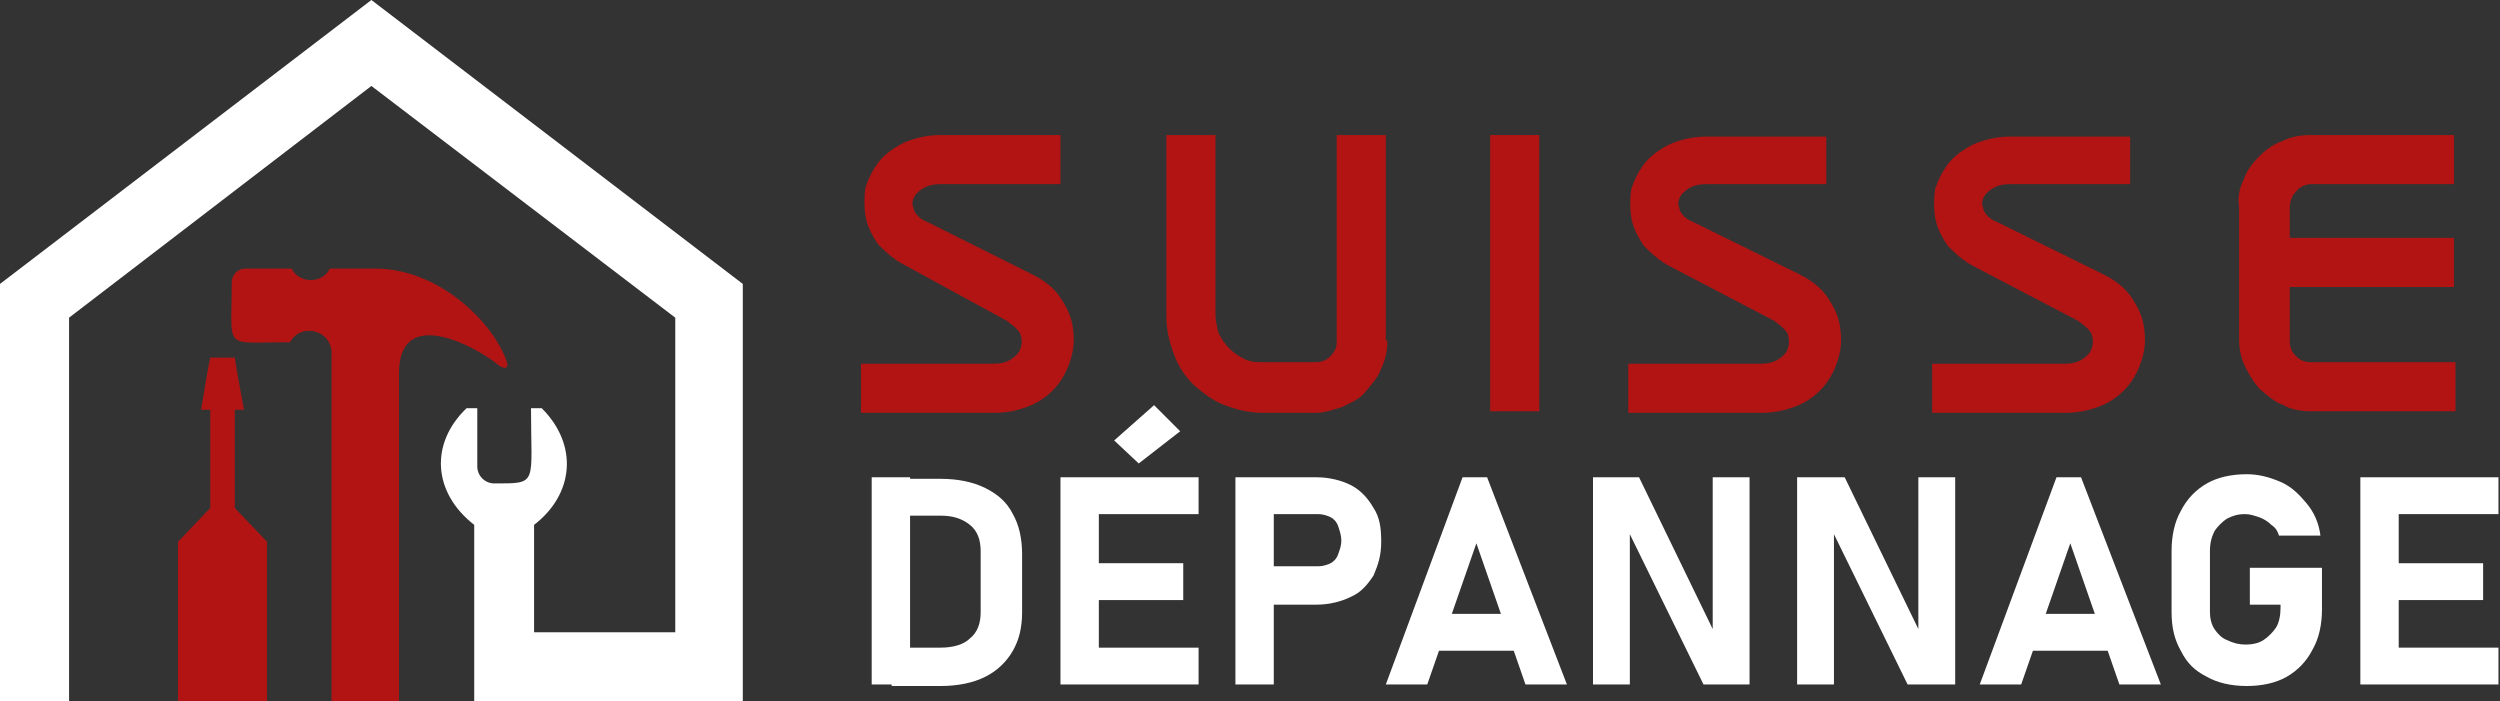
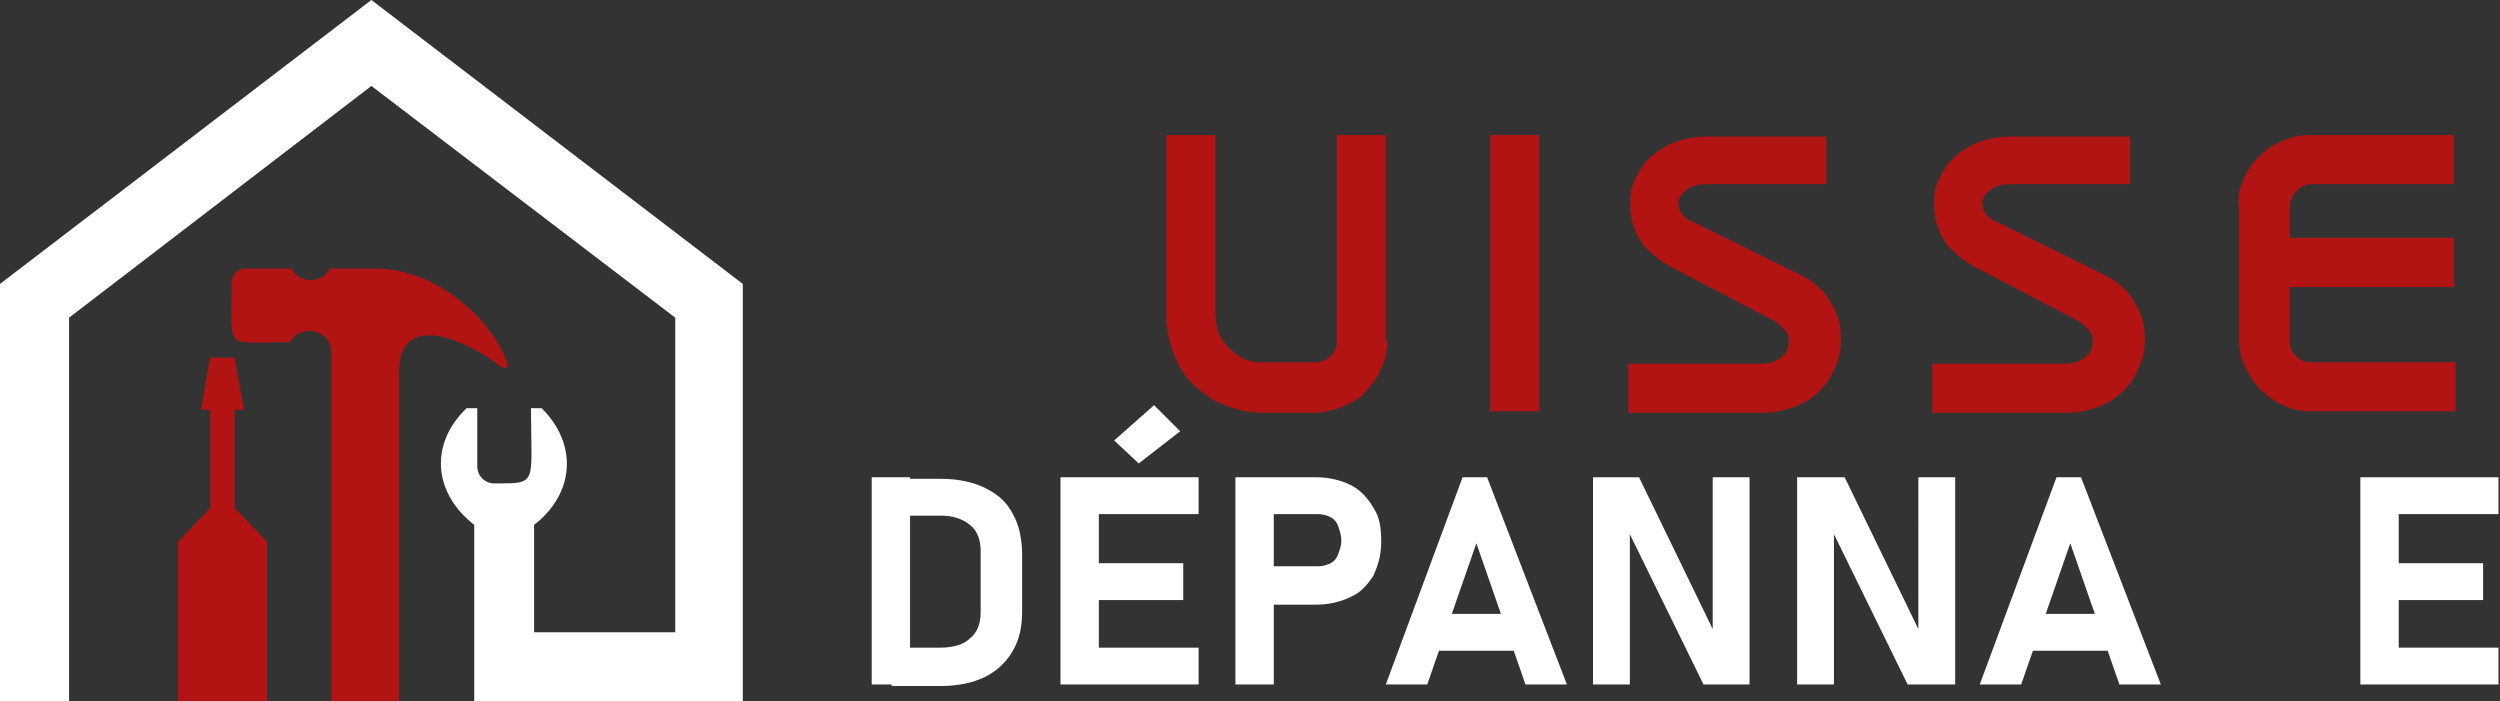
<svg xmlns="http://www.w3.org/2000/svg" version="1.1" id="Layer_1" x="0px" y="0px" width="162.9px" height="45.7px" viewBox="0 0 162.9 45.7" style="enable-background:new 0 0 162.9 45.7;" xml:space="preserve">
  <rect x="0" y="0" width="162.9" height="45.7" fill="#333333" stroke="none" />
  <style type="text/css">
	.st0{fill-rule:evenodd;clip-rule:evenodd;fill:#B21414;}
	.st1{fill-rule:evenodd;clip-rule:evenodd;fill:#FFFFFF;}
	.st2{fill:#B21414;}
	.st3{fill:#FFFFFF;}
</style>
  <g>
    <path class="st0" d="M17.4,45.7h-5.8V35.3l2.1-2.2v-6.4h-0.6c0.1-0.5,0.4-2.5,0.6-3.4h0.8h0.8c0.1,0.8,0.5,2.8,0.6,3.4h-0.6v6.4   l2.1,2.2v5.9V45.7z" />
    <path class="st0" d="M25.9,45.7h-4.3v-4.5v-5.9V23c0-1.5-2-2-2.7-0.7c-0.1,0-0.1,0-0.2,0c-4.2,0-3.6,0.6-3.6-3.9   c0-0.5,0.4-0.9,0.9-0.9l3,0c0.5,1,2,1,2.5,0h3.1c4.1,0.1,7.5,3.5,8.4,6c0.2,0.5-0.1,0.6-0.5,0.3c-1.6-1.3-6.5-3.9-6.5,0.5l0,16.8h0   V45.7z" />
    <path class="st1" d="M44,41.2V20.7L24.2,5.6L4.5,20.7v25H0V18.5L24.2,0l24.2,18.5v27.2H30.9v-4.5v-5v-2c-2.7-2.1-2.9-5.3-0.5-7.6   l0.7,0v3.8c0,0.6,0.5,1.1,1.1,1.1c2.9,0,2.4,0.1,2.4-4.9l0.7,0c2.4,2.4,2.1,5.6-0.5,7.6v7H44z" />
  </g>
  <g>
-     <path class="st2" d="M67.3,17.9c0.8,0.4,1.4,0.9,1.8,1.5c0.4,0.6,0.7,1.2,0.8,1.9c0.1,0.7,0.1,1.3-0.1,2c-0.2,0.7-0.5,1.3-0.9,1.8   c-0.4,0.5-1,1-1.7,1.3c-0.7,0.3-1.5,0.5-2.4,0.5h-8.7v-3.2h8.7c0.4,0,0.8-0.1,1.1-0.3s0.5-0.4,0.6-0.7s0.1-0.6,0-0.9   c-0.1-0.3-0.5-0.6-0.9-0.9L59,17.3c-0.8-0.4-1.3-0.9-1.8-1.4c-0.4-0.6-0.7-1.2-0.8-1.8c-0.1-0.6-0.1-1.3,0-1.9   c0.2-0.6,0.5-1.2,0.9-1.7c0.4-0.5,1-0.9,1.6-1.2c0.7-0.3,1.5-0.5,2.4-0.5h7.8V12h-7.8c-0.5,0-0.9,0.1-1.2,0.3   c-0.3,0.2-0.5,0.4-0.6,0.7c-0.1,0.3,0,0.5,0.1,0.8c0.2,0.3,0.4,0.5,0.9,0.7L67.3,17.9z" />
    <path class="st2" d="M90.4,22.2c0,0.6-0.1,1.2-0.4,1.8c-0.2,0.6-0.6,1-1,1.5s-0.9,0.7-1.5,1c-0.6,0.2-1.2,0.4-1.8,0.4h-3.4   c-0.9,0-1.7-0.2-2.5-0.5c-0.8-0.3-1.4-0.8-2-1.3c-0.6-0.6-1-1.2-1.3-2c-0.3-0.8-0.5-1.6-0.5-2.5V8.8h3.2v11.7   c0,0.4,0.1,0.8,0.2,1.2c0.2,0.4,0.4,0.7,0.7,1c0.3,0.3,0.6,0.5,1,0.7c0.4,0.2,0.8,0.2,1.2,0.2h3.4c0.4,0,0.7-0.1,1-0.4   c0.3-0.3,0.4-0.6,0.4-0.9V8.8h3.2V22.2z" />
    <path class="st2" d="M100.3,26.8h-3.2v-18h3.2V26.8z" />
    <path class="st2" d="M117.3,17.9c0.8,0.4,1.4,0.9,1.8,1.5c0.4,0.6,0.7,1.2,0.8,1.9c0.1,0.7,0.1,1.3-0.1,2c-0.2,0.7-0.5,1.3-0.9,1.8   c-0.4,0.5-1,1-1.7,1.3c-0.7,0.3-1.5,0.5-2.4,0.5h-8.7v-3.2h8.7c0.4,0,0.8-0.1,1.1-0.3s0.5-0.4,0.6-0.7s0.1-0.6,0-0.9   c-0.1-0.3-0.5-0.6-0.9-0.9l-6.7-3.5c-0.8-0.4-1.3-0.9-1.8-1.4c-0.4-0.6-0.7-1.2-0.8-1.8c-0.1-0.6-0.1-1.3,0-1.9   c0.2-0.6,0.5-1.2,0.9-1.7c0.4-0.5,1-0.9,1.6-1.2c0.7-0.3,1.5-0.5,2.4-0.5h7.8V12h-7.8c-0.5,0-0.9,0.1-1.2,0.3   c-0.3,0.2-0.5,0.4-0.6,0.7c-0.1,0.3,0,0.5,0.1,0.8c0.2,0.3,0.4,0.5,0.9,0.7L117.3,17.9z" />
    <path class="st2" d="M137.1,17.9c0.8,0.4,1.4,0.9,1.8,1.5c0.4,0.6,0.7,1.2,0.8,1.9c0.1,0.7,0.1,1.3-0.1,2c-0.2,0.7-0.5,1.3-0.9,1.8   c-0.4,0.5-1,1-1.7,1.3c-0.7,0.3-1.5,0.5-2.4,0.5h-8.7v-3.2h8.7c0.4,0,0.8-0.1,1.1-0.3s0.5-0.4,0.6-0.7s0.1-0.6,0-0.9   c-0.1-0.3-0.5-0.6-0.9-0.9l-6.7-3.5c-0.8-0.4-1.3-0.9-1.8-1.4c-0.4-0.6-0.7-1.2-0.8-1.8c-0.1-0.6-0.1-1.3,0-1.9   c0.2-0.6,0.5-1.2,0.9-1.7c0.4-0.5,1-0.9,1.6-1.2c0.7-0.3,1.5-0.5,2.4-0.5h7.8V12h-7.8c-0.5,0-0.9,0.1-1.2,0.3   c-0.3,0.2-0.5,0.4-0.6,0.7c-0.1,0.3,0,0.5,0.1,0.8c0.2,0.3,0.4,0.5,0.9,0.7L137.1,17.9z" />
    <path class="st2" d="M146.2,11.7c0.2-0.6,0.6-1.1,1-1.5c0.4-0.4,0.9-0.8,1.5-1c0.6-0.3,1.2-0.4,1.9-0.4h9.3V12h-9.3   c-0.4,0-0.8,0.2-1,0.5c-0.3,0.3-0.4,0.7-0.4,1.1v1.9h10.7v3.2h-10.7v3.5c0,0.4,0.1,0.7,0.4,1c0.3,0.3,0.6,0.4,1,0.4h9.4v3.2h-9.4   c-0.6,0-1.3-0.1-1.8-0.4c-0.6-0.2-1-0.6-1.5-1c-0.4-0.4-0.7-0.9-1-1.5s-0.4-1.2-0.4-1.8v-8.6C145.8,12.9,145.9,12.3,146.2,11.7z" />
    <path class="st3" d="M56.8,31.1h2.5v13.5h-2.5V31.1z M58.1,42.2h3.2c0.8,0,1.5-0.2,1.9-0.6c0.5-0.4,0.7-1,0.7-1.7v-4   c0-0.7-0.2-1.3-0.7-1.7c-0.5-0.4-1.1-0.6-1.9-0.6h-3.2v-2.4h3.2c1.1,0,2.1,0.2,2.9,0.6c0.8,0.4,1.4,0.9,1.8,1.7   c0.4,0.7,0.6,1.6,0.6,2.6v3.8c0,1-0.2,1.8-0.6,2.5c-0.4,0.7-1,1.3-1.8,1.7c-0.8,0.4-1.8,0.6-2.9,0.6h-3.2V42.2z" />
    <path class="st3" d="M69.1,31.1h2.5v13.5h-2.5V31.1z M70,31.1h8.1v2.4H70V31.1z M70,36.7h7.1v2.4H70V36.7z M70,42.2h8.1v2.4H70   V42.2z M72.6,28.7l2.6-2.3l1.7,1.7l-2.7,2.1L72.6,28.7z" />
    <path class="st3" d="M80.5,31.1H83v13.5h-2.5V31.1z M81.6,36.9h4.3c0.3,0,0.6-0.1,0.8-0.2c0.2-0.1,0.4-0.3,0.5-0.6   c0.1-0.3,0.2-0.5,0.2-0.9c0-0.3-0.1-0.6-0.2-0.9s-0.3-0.5-0.5-0.6c-0.2-0.1-0.5-0.2-0.8-0.2h-4.3v-2.4h4.2c0.8,0,1.6,0.2,2.2,0.5   c0.6,0.3,1.1,0.8,1.5,1.5c0.4,0.6,0.5,1.3,0.5,2.2s-0.2,1.5-0.5,2.2c-0.4,0.6-0.8,1.1-1.5,1.4c-0.6,0.3-1.4,0.5-2.2,0.5h-4.2V36.9z   " />
    <path class="st3" d="M95.3,31.1h1.6l5.2,13.5h-2.7l-3.2-9.2l-3.2,9.2h-2.7L95.3,31.1z M92.6,40h7.1v2.4h-7.1V40z" />
    <path class="st3" d="M103.7,31.1h3.1l5,10.3l-0.2,0.2V31.1h2.4v13.5H111l-5-10.2l0.2-0.2v10.4h-2.4V31.1z" />
    <path class="st3" d="M117.1,31.1h3.1l5,10.3l-0.2,0.2V31.1h2.4v13.5h-3.1l-5-10.2l0.2-0.2v10.4h-2.4V31.1z" />
    <path class="st3" d="M134,31.1h1.6l5.2,13.5h-2.7l-3.2-9.2l-3.2,9.2h-2.7L134,31.1z M131.3,40h7.1v2.4h-7.1V40z" />
-     <path class="st3" d="M151.3,37.1v2.6c0,1-0.2,1.9-0.6,2.6c-0.4,0.8-1,1.4-1.7,1.8c-0.7,0.4-1.6,0.6-2.6,0.6c-1,0-1.9-0.2-2.6-0.6   c-0.8-0.4-1.3-0.9-1.7-1.7c-0.4-0.7-0.6-1.5-0.6-2.5v-4c0-1,0.2-1.9,0.6-2.6c0.4-0.8,1-1.4,1.7-1.8c0.7-0.4,1.6-0.6,2.6-0.6   c0.8,0,1.5,0.2,2.2,0.5c0.7,0.3,1.2,0.8,1.7,1.4c0.5,0.6,0.8,1.3,0.9,2.1h-2.7c-0.1-0.3-0.2-0.5-0.5-0.7c-0.2-0.2-0.5-0.4-0.8-0.5   c-0.3-0.1-0.6-0.2-0.9-0.2c-0.5,0-0.8,0.1-1.2,0.3c-0.3,0.2-0.6,0.5-0.8,0.8c-0.2,0.4-0.3,0.8-0.3,1.3v4c0,0.4,0.1,0.8,0.3,1.1   c0.2,0.3,0.5,0.6,0.8,0.7c0.4,0.2,0.8,0.3,1.2,0.3c0.5,0,0.9-0.1,1.2-0.3c0.3-0.2,0.6-0.5,0.8-0.8s0.3-0.8,0.3-1.3v-0.2h-2v-2.4   H151.3z" />
    <path class="st3" d="M153.8,31.1h2.5v13.5h-2.5V31.1z M154.7,31.1h8.1v2.4h-8.1V31.1z M154.7,36.7h7.1v2.4h-7.1V36.7z M154.7,42.2   h8.1v2.4h-8.1V42.2z" />
  </g>
</svg>